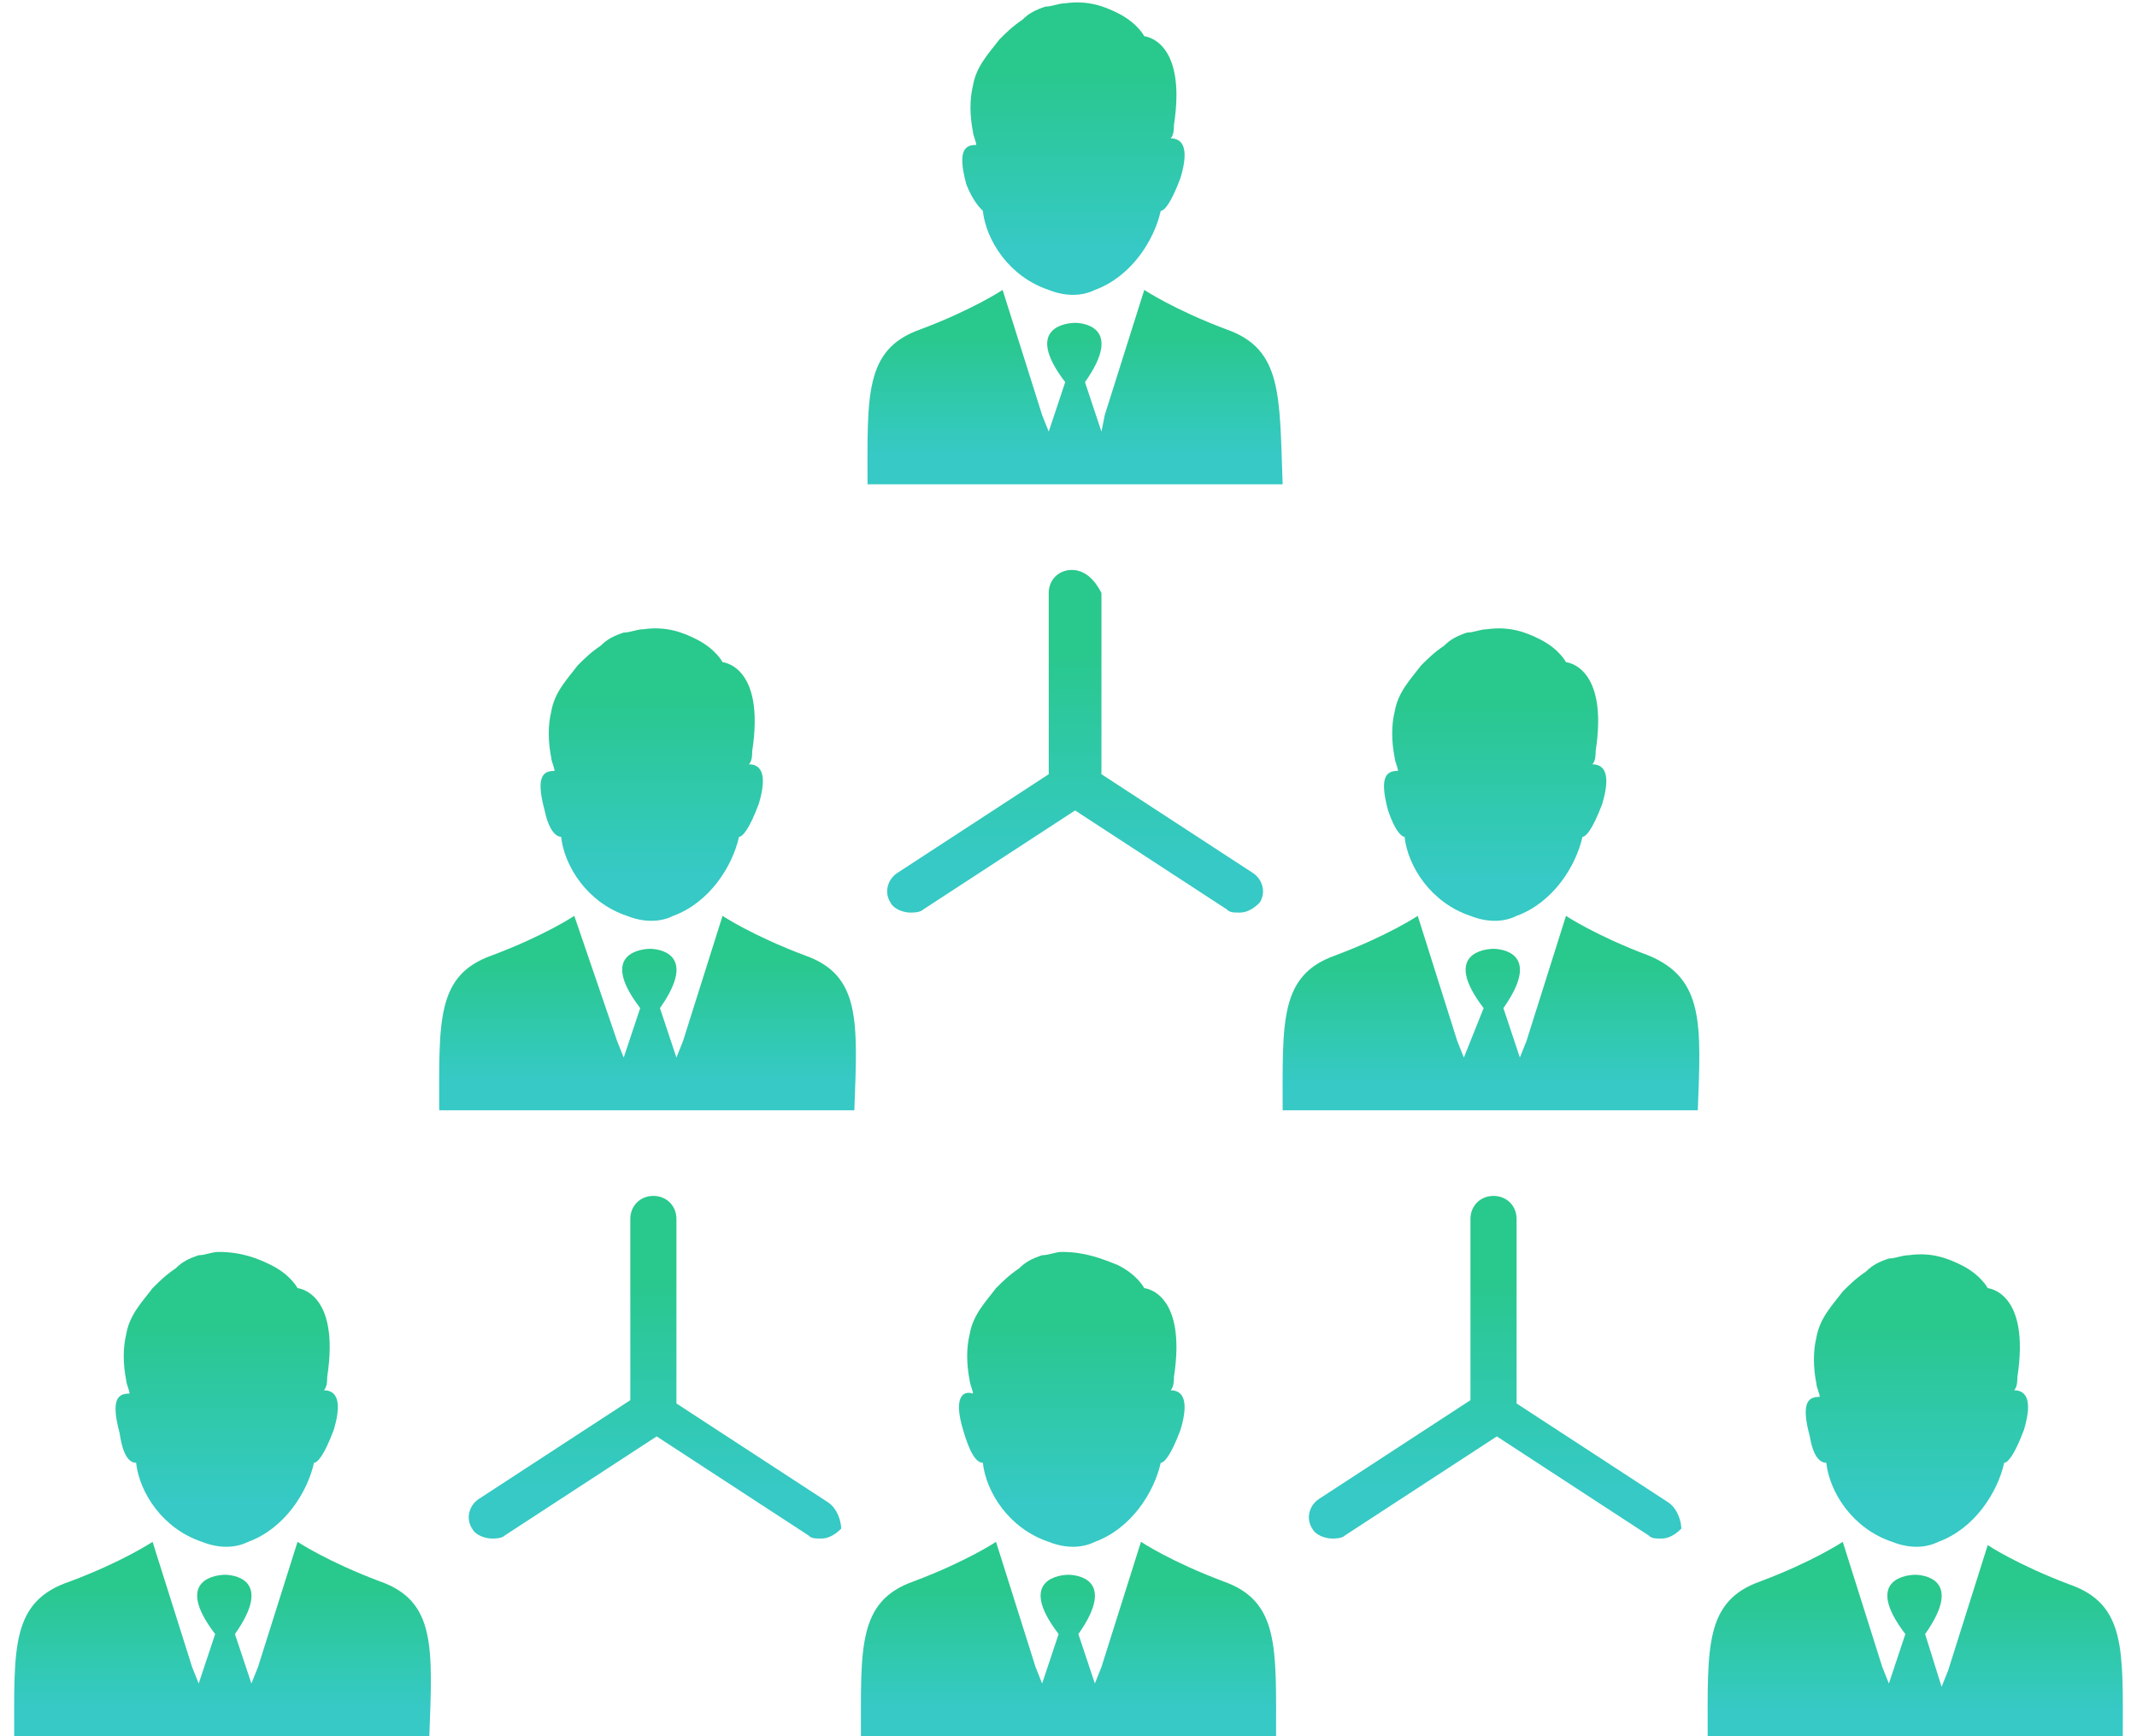
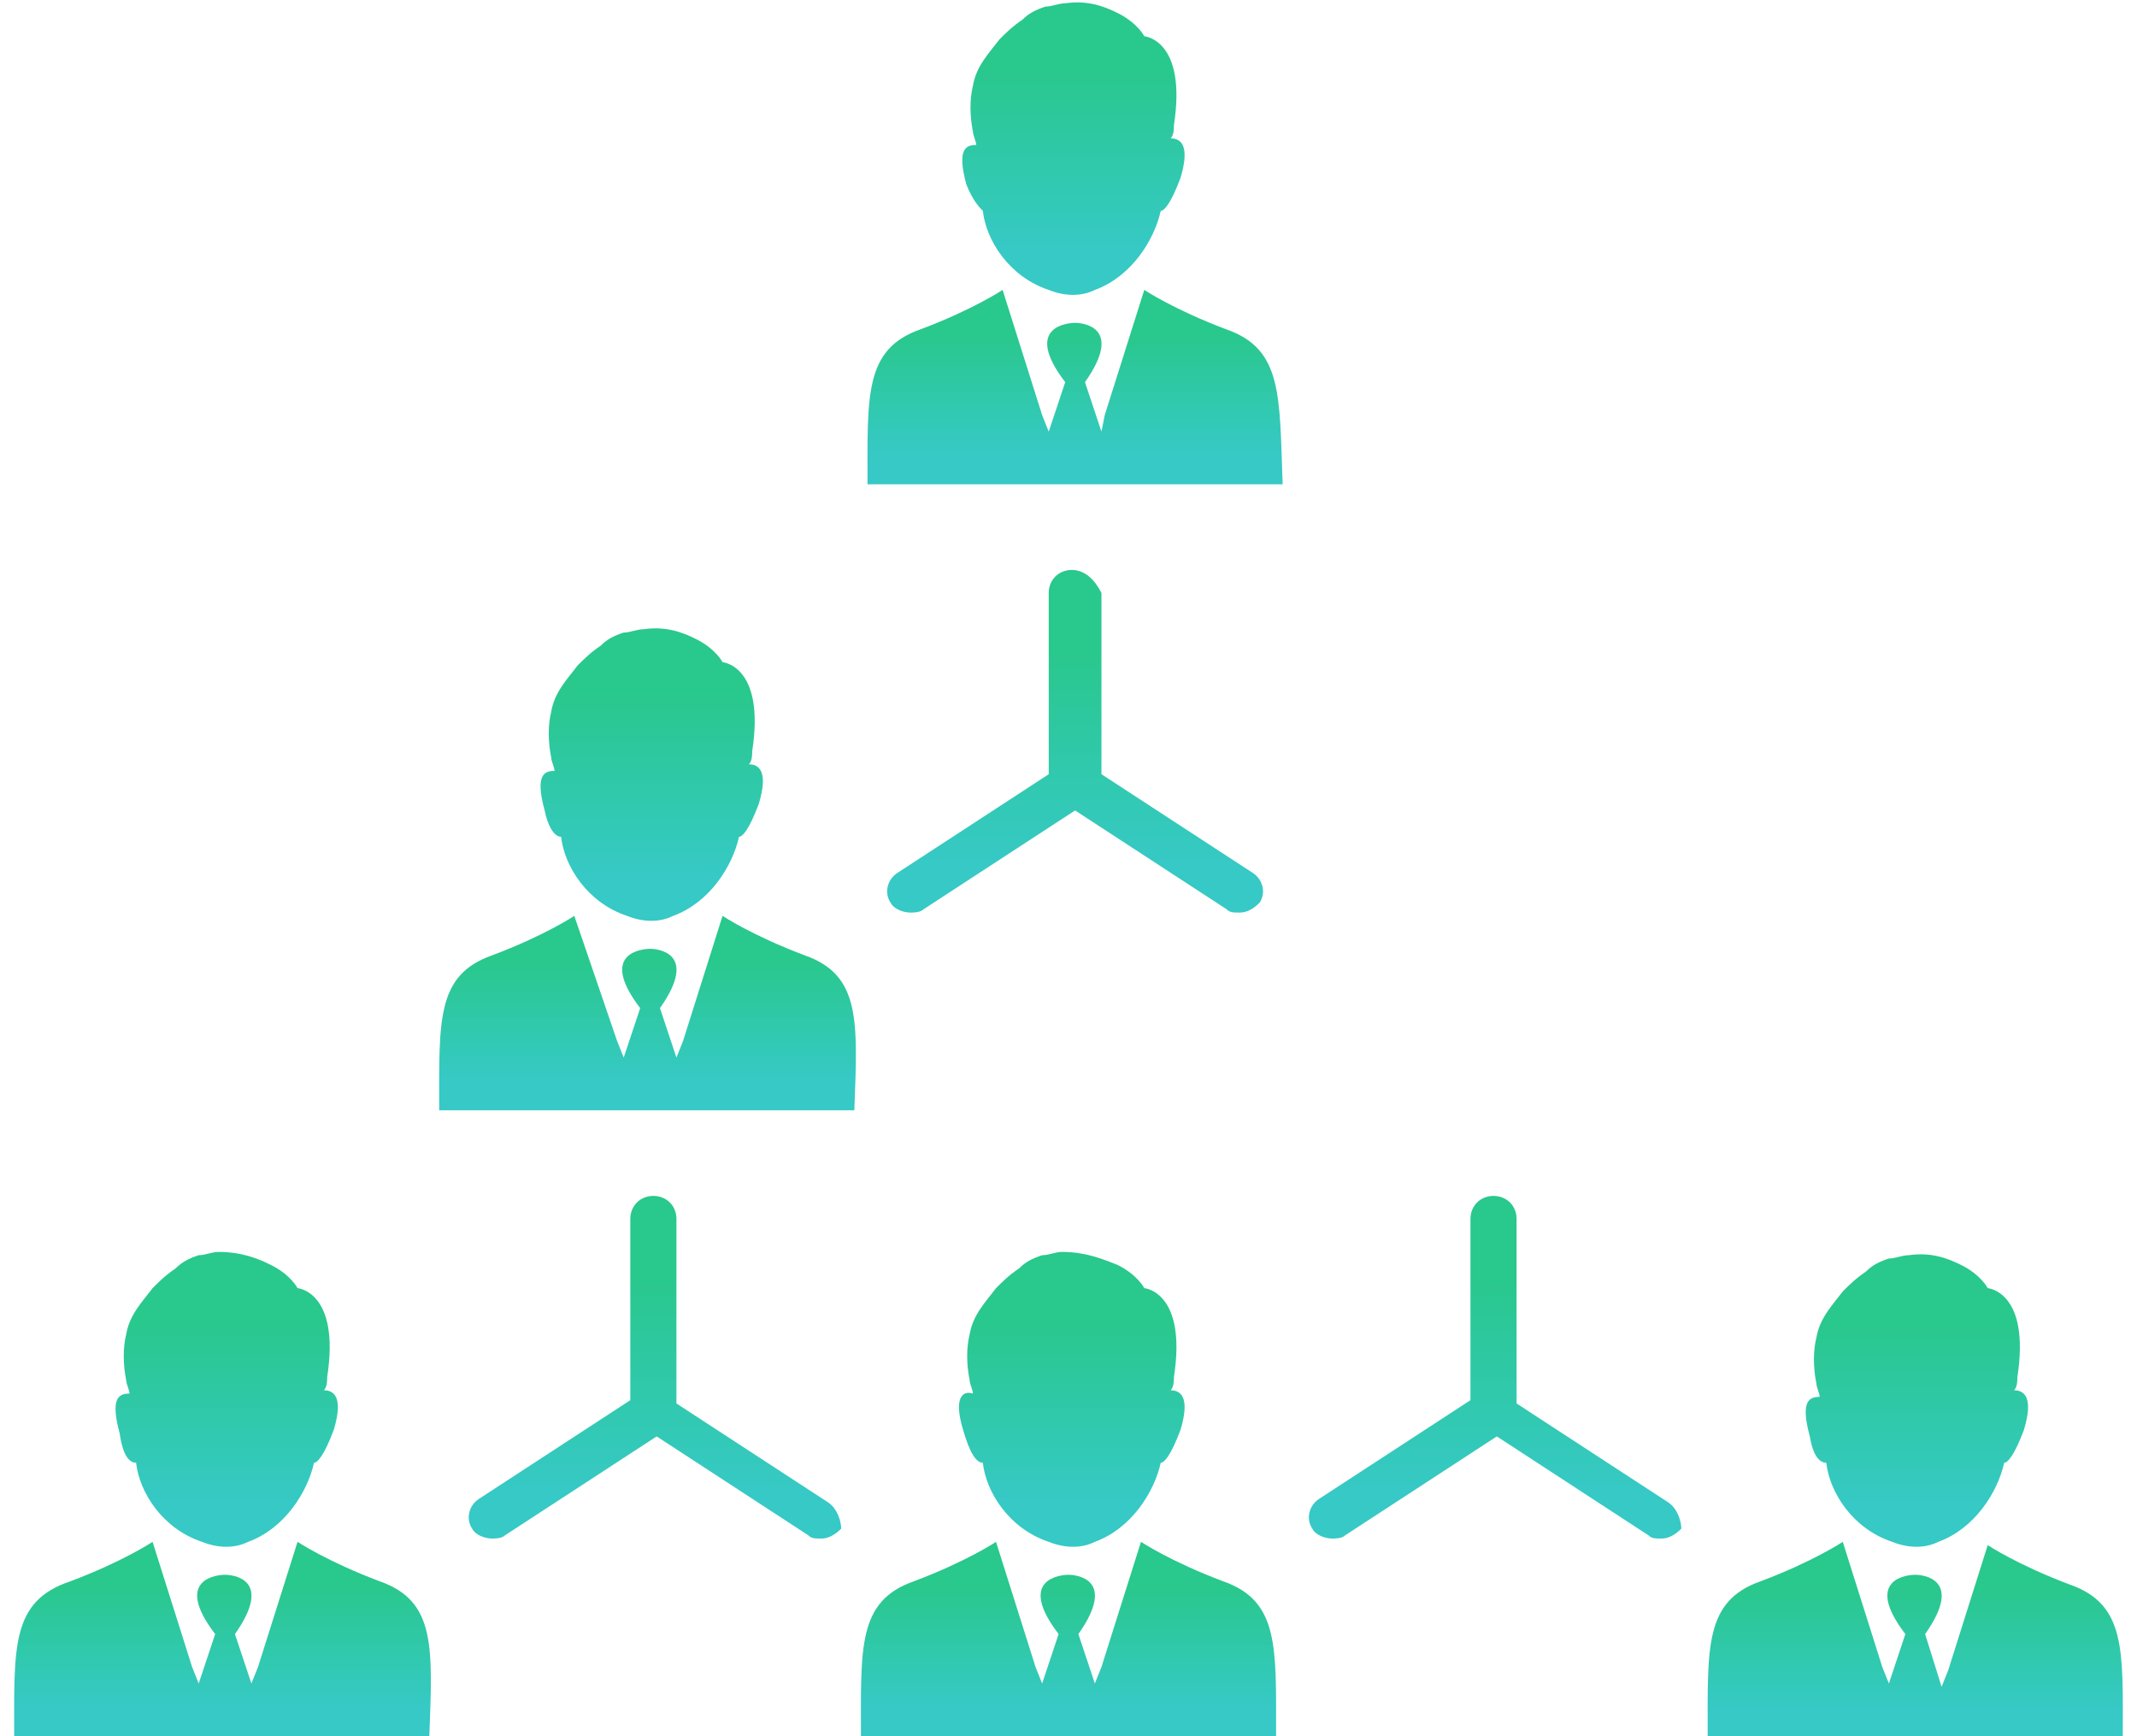
<svg xmlns="http://www.w3.org/2000/svg" version="1.1" id="Слой_1" x="0px" y="0px" viewBox="0 0 64 52.7" style="enable-background:new 0 0 64 52.7;" xml:space="preserve" width="64px" height="52px">
  <style type="text/css">
	.st0{fill:url(#SVGID_1_);}
	.st1{fill:url(#SVGID_2_);}
	.st2{fill:url(#SVGID_3_);}
	.st3{fill:url(#SVGID_4_);}
	.st4{fill:url(#SVGID_5_);}
	.st5{fill:url(#SVGID_6_);}
	.st6{fill:url(#SVGID_7_);}
	.st7{fill:url(#SVGID_8_);}
	.st8{fill:url(#SVGID_9_);}
	.st9{fill:url(#SVGID_10_);}
	.st10{fill:url(#SVGID_11_);}
	.st11{fill:url(#SVGID_12_);}
	.st12{fill:url(#SVGID_13_);}
	.st13{fill:url(#SVGID_14_);}
	.st14{fill:url(#SVGID_15_);}
</style>
  <g>
    <linearGradient id="SVGID_1_" gradientUnits="userSpaceOnUse" x1="15.08" y1="43.082" x2="15.08" y2="43.697" gradientTransform="matrix(11.269 0 0 -10.492 -137.842 478.168)">
      <stop offset="0" style="stop-color:#36C9C5" />
      <stop offset="1" style="stop-color:#29C88C" />
    </linearGradient>
    <path class="st0" d="M32.1,17.3c-0.4,0-0.7,0.3-0.7,0.7v5.5l-4.6,3c-0.3,0.2-0.4,0.6-0.2,0.9c0.1,0.2,0.4,0.3,0.6,0.3   c0.1,0,0.3,0,0.4-0.1l4.6-3l4.6,3c0.1,0.1,0.2,0.1,0.4,0.1c0.2,0,0.4-0.1,0.6-0.3c0.2-0.3,0.1-0.7-0.2-0.9l-4.6-3V18   C32.8,17.6,32.5,17.3,32.1,17.3z" />
    <linearGradient id="SVGID_2_" gradientUnits="userSpaceOnUse" x1="15.08" y1="43.082" x2="15.08" y2="43.697" gradientTransform="matrix(11.269 0 0 -10.492 -125.107 497.184)">
      <stop offset="0" style="stop-color:#36C9C5" />
      <stop offset="1" style="stop-color:#29C88C" />
    </linearGradient>
    <path class="st1" d="M50.2,45.6l-4.6-3V37c0-0.4-0.3-0.7-0.7-0.7s-0.7,0.3-0.7,0.7v5.5l-4.6,3c-0.3,0.2-0.4,0.6-0.2,0.9   c0.1,0.2,0.4,0.3,0.6,0.3c0.1,0,0.3,0,0.4-0.1l4.6-3l4.6,3c0.1,0.1,0.2,0.1,0.4,0.1c0.2,0,0.4-0.1,0.6-0.3   C50.6,46.2,50.5,45.8,50.2,45.6z" />
    <linearGradient id="SVGID_3_" gradientUnits="userSpaceOnUse" x1="15.08" y1="43.082" x2="15.08" y2="43.697" gradientTransform="matrix(11.269 0 0 -10.492 -150.576 497.184)">
      <stop offset="0" style="stop-color:#36C9C5" />
      <stop offset="1" style="stop-color:#29C88C" />
    </linearGradient>
    <path class="st2" d="M24.7,45.6l-4.6-3V37c0-0.4-0.3-0.7-0.7-0.7c-0.4,0-0.7,0.3-0.7,0.7v5.5l-4.6,3c-0.3,0.2-0.4,0.6-0.2,0.9   c0.1,0.2,0.4,0.3,0.6,0.3c0.1,0,0.3,0,0.4-0.1l4.6-3l4.6,3c0.1,0.1,0.2,0.1,0.4,0.1c0.2,0,0.4-0.1,0.6-0.3   C25.1,46.2,25,45.8,24.7,45.6z" />
    <linearGradient id="SVGID_4_" gradientUnits="userSpaceOnUse" x1="15.242" y1="43.901" x2="15.242" y2="44.517" gradientTransform="matrix(12.721 0 0 -5.888 -161.81 272.235)">
      <stop offset="0" style="stop-color:#36C9C5" />
      <stop offset="1" style="stop-color:#29C88C" />
    </linearGradient>
    <path class="st3" d="M36.8,10c-1.6-0.6-2.5-1.2-2.5-1.2l-1.2,3.8L33,13.1l-0.5-1.5c1.2-1.7-0.1-1.8-0.3-1.8c-0.2,0-1.6,0.1-0.3,1.8   l-0.5,1.5l-0.2-0.5l-1.2-3.8c0,0-0.9,0.6-2.5,1.2c-1.7,0.6-1.6,2-1.6,4.7h6h0.3h6.3C38.4,12,38.5,10.6,36.8,10z" />
    <linearGradient id="SVGID_5_" gradientUnits="userSpaceOnUse" x1="14.107" y1="43.268" x2="14.107" y2="43.884" gradientTransform="matrix(6.687 0 0 -8.905 -62.25 392.819)">
      <stop offset="0" style="stop-color:#36C9C5" />
      <stop offset="1" style="stop-color:#29C88C" />
    </linearGradient>
    <path class="st4" d="M29.4,6.4c0.1,0.9,0.8,2,2,2.4c0.5,0.2,1,0.2,1.4,0c1.1-0.4,1.8-1.5,2-2.4c0.1,0,0.3-0.2,0.6-1   c0.3-1,0-1.2-0.3-1.2c0.1-0.1,0.1-0.3,0.1-0.4c0.4-2.6-0.9-2.7-0.9-2.7s-0.2-0.4-0.8-0.7c-0.4-0.2-0.9-0.4-1.6-0.3   c-0.2,0-0.4,0.1-0.6,0.1c-0.3,0.1-0.5,0.2-0.7,0.4c-0.3,0.2-0.5,0.4-0.7,0.6c-0.3,0.4-0.7,0.8-0.8,1.4c-0.1,0.4-0.1,0.9,0,1.4   c0,0.1,0.1,0.3,0.1,0.4c-0.3,0-0.6,0.1-0.3,1.2C29.1,6.1,29.3,6.3,29.4,6.4z" />
    <linearGradient id="SVGID_6_" gradientUnits="userSpaceOnUse" x1="15.242" y1="43.901" x2="15.242" y2="44.517" gradientTransform="matrix(12.721 0 0 -5.888 -148.997 291.317)">
      <stop offset="0" style="stop-color:#36C9C5" />
      <stop offset="1" style="stop-color:#29C88C" />
    </linearGradient>
-     <path class="st5" d="M49.6,29c-1.6-0.6-2.5-1.2-2.5-1.2l-1.2,3.8l-0.2,0.5l-0.5-1.5c1.2-1.7-0.1-1.8-0.3-1.8   c-0.2,0-1.6,0.1-0.3,1.8L44,32.1l-0.2-0.5l-1.2-3.8c0,0-0.9,0.6-2.5,1.2c-1.7,0.6-1.6,2-1.6,4.7h6h0.3h6.3   C51.2,31.1,51.3,29.7,49.6,29z" />
    <linearGradient id="SVGID_7_" gradientUnits="userSpaceOnUse" x1="14.107" y1="43.268" x2="14.107" y2="43.884" gradientTransform="matrix(6.687 0 0 -8.905 -49.424 411.901)">
      <stop offset="0" style="stop-color:#36C9C5" />
      <stop offset="1" style="stop-color:#29C88C" />
    </linearGradient>
-     <path class="st6" d="M42.2,25.4c0.1,0.9,0.8,2,2,2.4c0.5,0.2,1,0.2,1.4,0c1.1-0.4,1.8-1.5,2-2.4c0.1,0,0.3-0.2,0.6-1   c0.3-1,0-1.2-0.3-1.2c0.1-0.1,0.1-0.3,0.1-0.4c0.4-2.6-0.9-2.7-0.9-2.7s-0.2-0.4-0.8-0.7c-0.4-0.2-0.9-0.4-1.6-0.3   c-0.2,0-0.4,0.1-0.6,0.1c-0.3,0.1-0.5,0.2-0.7,0.4c-0.3,0.2-0.5,0.4-0.7,0.6c-0.3,0.4-0.7,0.8-0.8,1.4c-0.1,0.4-0.1,0.9,0,1.4   c0,0.1,0.1,0.3,0.1,0.4c-0.3,0-0.6,0.1-0.3,1.2C41.9,25.2,42.1,25.4,42.2,25.4z" />
    <linearGradient id="SVGID_8_" gradientUnits="userSpaceOnUse" x1="15.242" y1="43.901" x2="15.242" y2="44.517" gradientTransform="matrix(12.721 0 0 -5.888 -174.636 291.238)">
      <stop offset="0" style="stop-color:#36C9C5" />
      <stop offset="1" style="stop-color:#29C88C" />
    </linearGradient>
    <path class="st7" d="M24,29c-1.6-0.6-2.5-1.2-2.5-1.2l-1.2,3.8l-0.2,0.5l-0.5-1.5c1.2-1.7-0.1-1.8-0.3-1.8c-0.2,0-1.6,0.1-0.3,1.8   l-0.5,1.5l-0.2-0.5L17,27.8c0,0-0.9,0.6-2.5,1.2c-1.7,0.6-1.6,2-1.6,4.7h6h0.3h6.3C25.6,31,25.7,29.6,24,29z" />
    <linearGradient id="SVGID_9_" gradientUnits="userSpaceOnUse" x1="14.107" y1="43.268" x2="14.107" y2="43.884" gradientTransform="matrix(6.687 0 0 -8.905 -75.077 411.822)">
      <stop offset="0" style="stop-color:#36C9C5" />
      <stop offset="1" style="stop-color:#29C88C" />
    </linearGradient>
    <path class="st8" d="M16.6,25.4c0.1,0.9,0.8,2,2,2.4c0.5,0.2,1,0.2,1.4,0c1.1-0.4,1.8-1.5,2-2.4c0.1,0,0.3-0.2,0.6-1   c0.3-1,0-1.2-0.3-1.2c0.1-0.1,0.1-0.3,0.1-0.4c0.4-2.6-0.9-2.7-0.9-2.7s-0.2-0.4-0.8-0.7c-0.4-0.2-0.9-0.4-1.6-0.3   c-0.2,0-0.4,0.1-0.6,0.1c-0.3,0.1-0.5,0.2-0.7,0.4c-0.3,0.2-0.5,0.4-0.7,0.6c-0.3,0.4-0.7,0.8-0.8,1.4c-0.1,0.4-0.1,0.9,0,1.4   c0,0.1,0.1,0.3,0.1,0.4c-0.3,0-0.6,0.1-0.3,1.2C16.2,25.1,16.4,25.4,16.6,25.4z" />
    <linearGradient id="SVGID_10_" gradientUnits="userSpaceOnUse" x1="15.242" y1="43.901" x2="15.242" y2="44.517" gradientTransform="matrix(12.721 0 0 -5.888 -136.262 310.32)">
      <stop offset="0" style="stop-color:#36C9C5" />
      <stop offset="1" style="stop-color:#29C88C" />
    </linearGradient>
    <path class="st9" d="M62.4,48.1c-1.6-0.6-2.5-1.2-2.5-1.2l-1.2,3.8l-0.2,0.5L58,49.6c1.2-1.7-0.1-1.8-0.3-1.8   c-0.2,0-1.6,0.1-0.3,1.8l-0.5,1.5l-0.2-0.5l-1.2-3.8c0,0-0.9,0.6-2.5,1.2c-1.7,0.6-1.6,2-1.6,4.7h6h0.3H64   C64,50.1,64.1,48.7,62.4,48.1z" />
    <linearGradient id="SVGID_11_" gradientUnits="userSpaceOnUse" x1="14.107" y1="43.268" x2="14.107" y2="43.884" gradientTransform="matrix(6.687 0 0 -8.905 -36.69 430.904)">
      <stop offset="0" style="stop-color:#36C9C5" />
      <stop offset="1" style="stop-color:#29C88C" />
    </linearGradient>
    <path class="st10" d="M55,44.4c0.1,0.9,0.8,2,2,2.4c0.5,0.2,1,0.2,1.4,0c1.1-0.4,1.8-1.5,2-2.4c0.1,0,0.3-0.2,0.6-1   c0.3-1,0-1.2-0.3-1.2c0.1-0.1,0.1-0.3,0.1-0.4c0.4-2.6-0.9-2.7-0.9-2.7s-0.2-0.4-0.8-0.7c-0.4-0.2-0.9-0.4-1.6-0.3   c-0.2,0-0.4,0.1-0.6,0.1c-0.3,0.1-0.5,0.2-0.7,0.4c-0.3,0.2-0.5,0.4-0.7,0.6c-0.3,0.4-0.7,0.8-0.8,1.4c-0.1,0.4-0.1,0.9,0,1.4   c0,0.1,0.1,0.3,0.1,0.4c-0.3,0-0.6,0.1-0.3,1.2C54.6,44.2,54.8,44.4,55,44.4z" />
    <linearGradient id="SVGID_12_" gradientUnits="userSpaceOnUse" x1="15.242" y1="43.901" x2="15.242" y2="44.517" gradientTransform="matrix(12.721 0 0 -5.888 -161.902 310.255)">
      <stop offset="0" style="stop-color:#36C9C5" />
      <stop offset="1" style="stop-color:#29C88C" />
    </linearGradient>
    <path class="st11" d="M36.7,48c-1.6-0.6-2.5-1.2-2.5-1.2L33,50.6l-0.2,0.5l-0.5-1.5c1.2-1.7-0.1-1.8-0.3-1.8   c-0.2,0-1.6,0.1-0.3,1.8l-0.5,1.5L31,50.6l-1.2-3.8c0,0-0.9,0.6-2.5,1.2c-1.7,0.6-1.6,2-1.6,4.7h6H32h6.3   C38.3,50,38.4,48.6,36.7,48z" />
    <linearGradient id="SVGID_13_" gradientUnits="userSpaceOnUse" x1="14.114" y1="43.268" x2="14.114" y2="43.884" gradientTransform="matrix(6.706 0 0 -8.905 -62.644 430.839)">
      <stop offset="0" style="stop-color:#36C9C5" />
      <stop offset="1" style="stop-color:#29C88C" />
    </linearGradient>
    <path class="st12" d="M28.8,43.4c0.2,0.7,0.4,1,0.6,1c0.1,0.9,0.8,2,2,2.4c0.5,0.2,1,0.2,1.4,0c1.1-0.4,1.8-1.5,2-2.4   c0.1,0,0.3-0.2,0.6-1c0.3-1,0-1.2-0.3-1.2c0.1-0.1,0.1-0.3,0.1-0.4c0.4-2.6-0.9-2.7-0.9-2.7s-0.2-0.4-0.8-0.7   C33,38.2,32.5,38,31.8,38c-0.2,0-0.4,0.1-0.6,0.1c-0.3,0.1-0.5,0.2-0.7,0.4c-0.3,0.2-0.5,0.4-0.7,0.6c-0.3,0.4-0.7,0.8-0.8,1.4   c-0.1,0.4-0.1,0.9,0,1.4c0,0.1,0.1,0.3,0.1,0.4C28.8,42.2,28.5,42.4,28.8,43.4z" />
    <linearGradient id="SVGID_14_" gradientUnits="userSpaceOnUse" x1="15.241" y1="43.897" x2="15.241" y2="44.513" gradientTransform="matrix(12.708 0 0 -5.902 -187.331 310.817)">
      <stop offset="0" style="stop-color:#36C9C5" />
      <stop offset="1" style="stop-color:#29C88C" />
    </linearGradient>
    <path class="st13" d="M11.1,48c-1.6-0.6-2.5-1.2-2.5-1.2l-1.2,3.8l-0.2,0.5l-0.5-1.5c1.2-1.7-0.1-1.8-0.3-1.8   c-0.2,0-1.6,0.1-0.3,1.8l-0.5,1.5l-0.2-0.5l-1.2-3.8c0,0-0.9,0.6-2.5,1.2C-0.1,48.6,0,50,0,52.7h6h0.3h6.3   C12.7,50,12.8,48.6,11.1,48z" />
    <linearGradient id="SVGID_15_" gradientUnits="userSpaceOnUse" x1="14.107" y1="43.268" x2="14.107" y2="43.884" gradientTransform="matrix(6.687 0 0 -8.905 -87.981 430.839)">
      <stop offset="0" style="stop-color:#36C9C5" />
      <stop offset="1" style="stop-color:#29C88C" />
    </linearGradient>
    <path class="st14" d="M3.7,44.4c0.1,0.9,0.8,2,2,2.4c0.5,0.2,1,0.2,1.4,0c1.1-0.4,1.8-1.5,2-2.4c0.1,0,0.3-0.2,0.6-1   c0.3-1,0-1.2-0.3-1.2c0.1-0.1,0.1-0.3,0.1-0.4c0.4-2.6-0.9-2.7-0.9-2.7s-0.2-0.4-0.8-0.7C7.4,38.2,6.9,38,6.2,38   c-0.2,0-0.4,0.1-0.6,0.1c-0.3,0.1-0.5,0.2-0.7,0.4c-0.3,0.2-0.5,0.4-0.7,0.6c-0.3,0.4-0.7,0.8-0.8,1.4c-0.1,0.4-0.1,0.9,0,1.4   c0,0.1,0.1,0.3,0.1,0.4c-0.3,0-0.6,0.1-0.3,1.2C3.3,44.2,3.5,44.4,3.7,44.4z" />
  </g>
</svg>